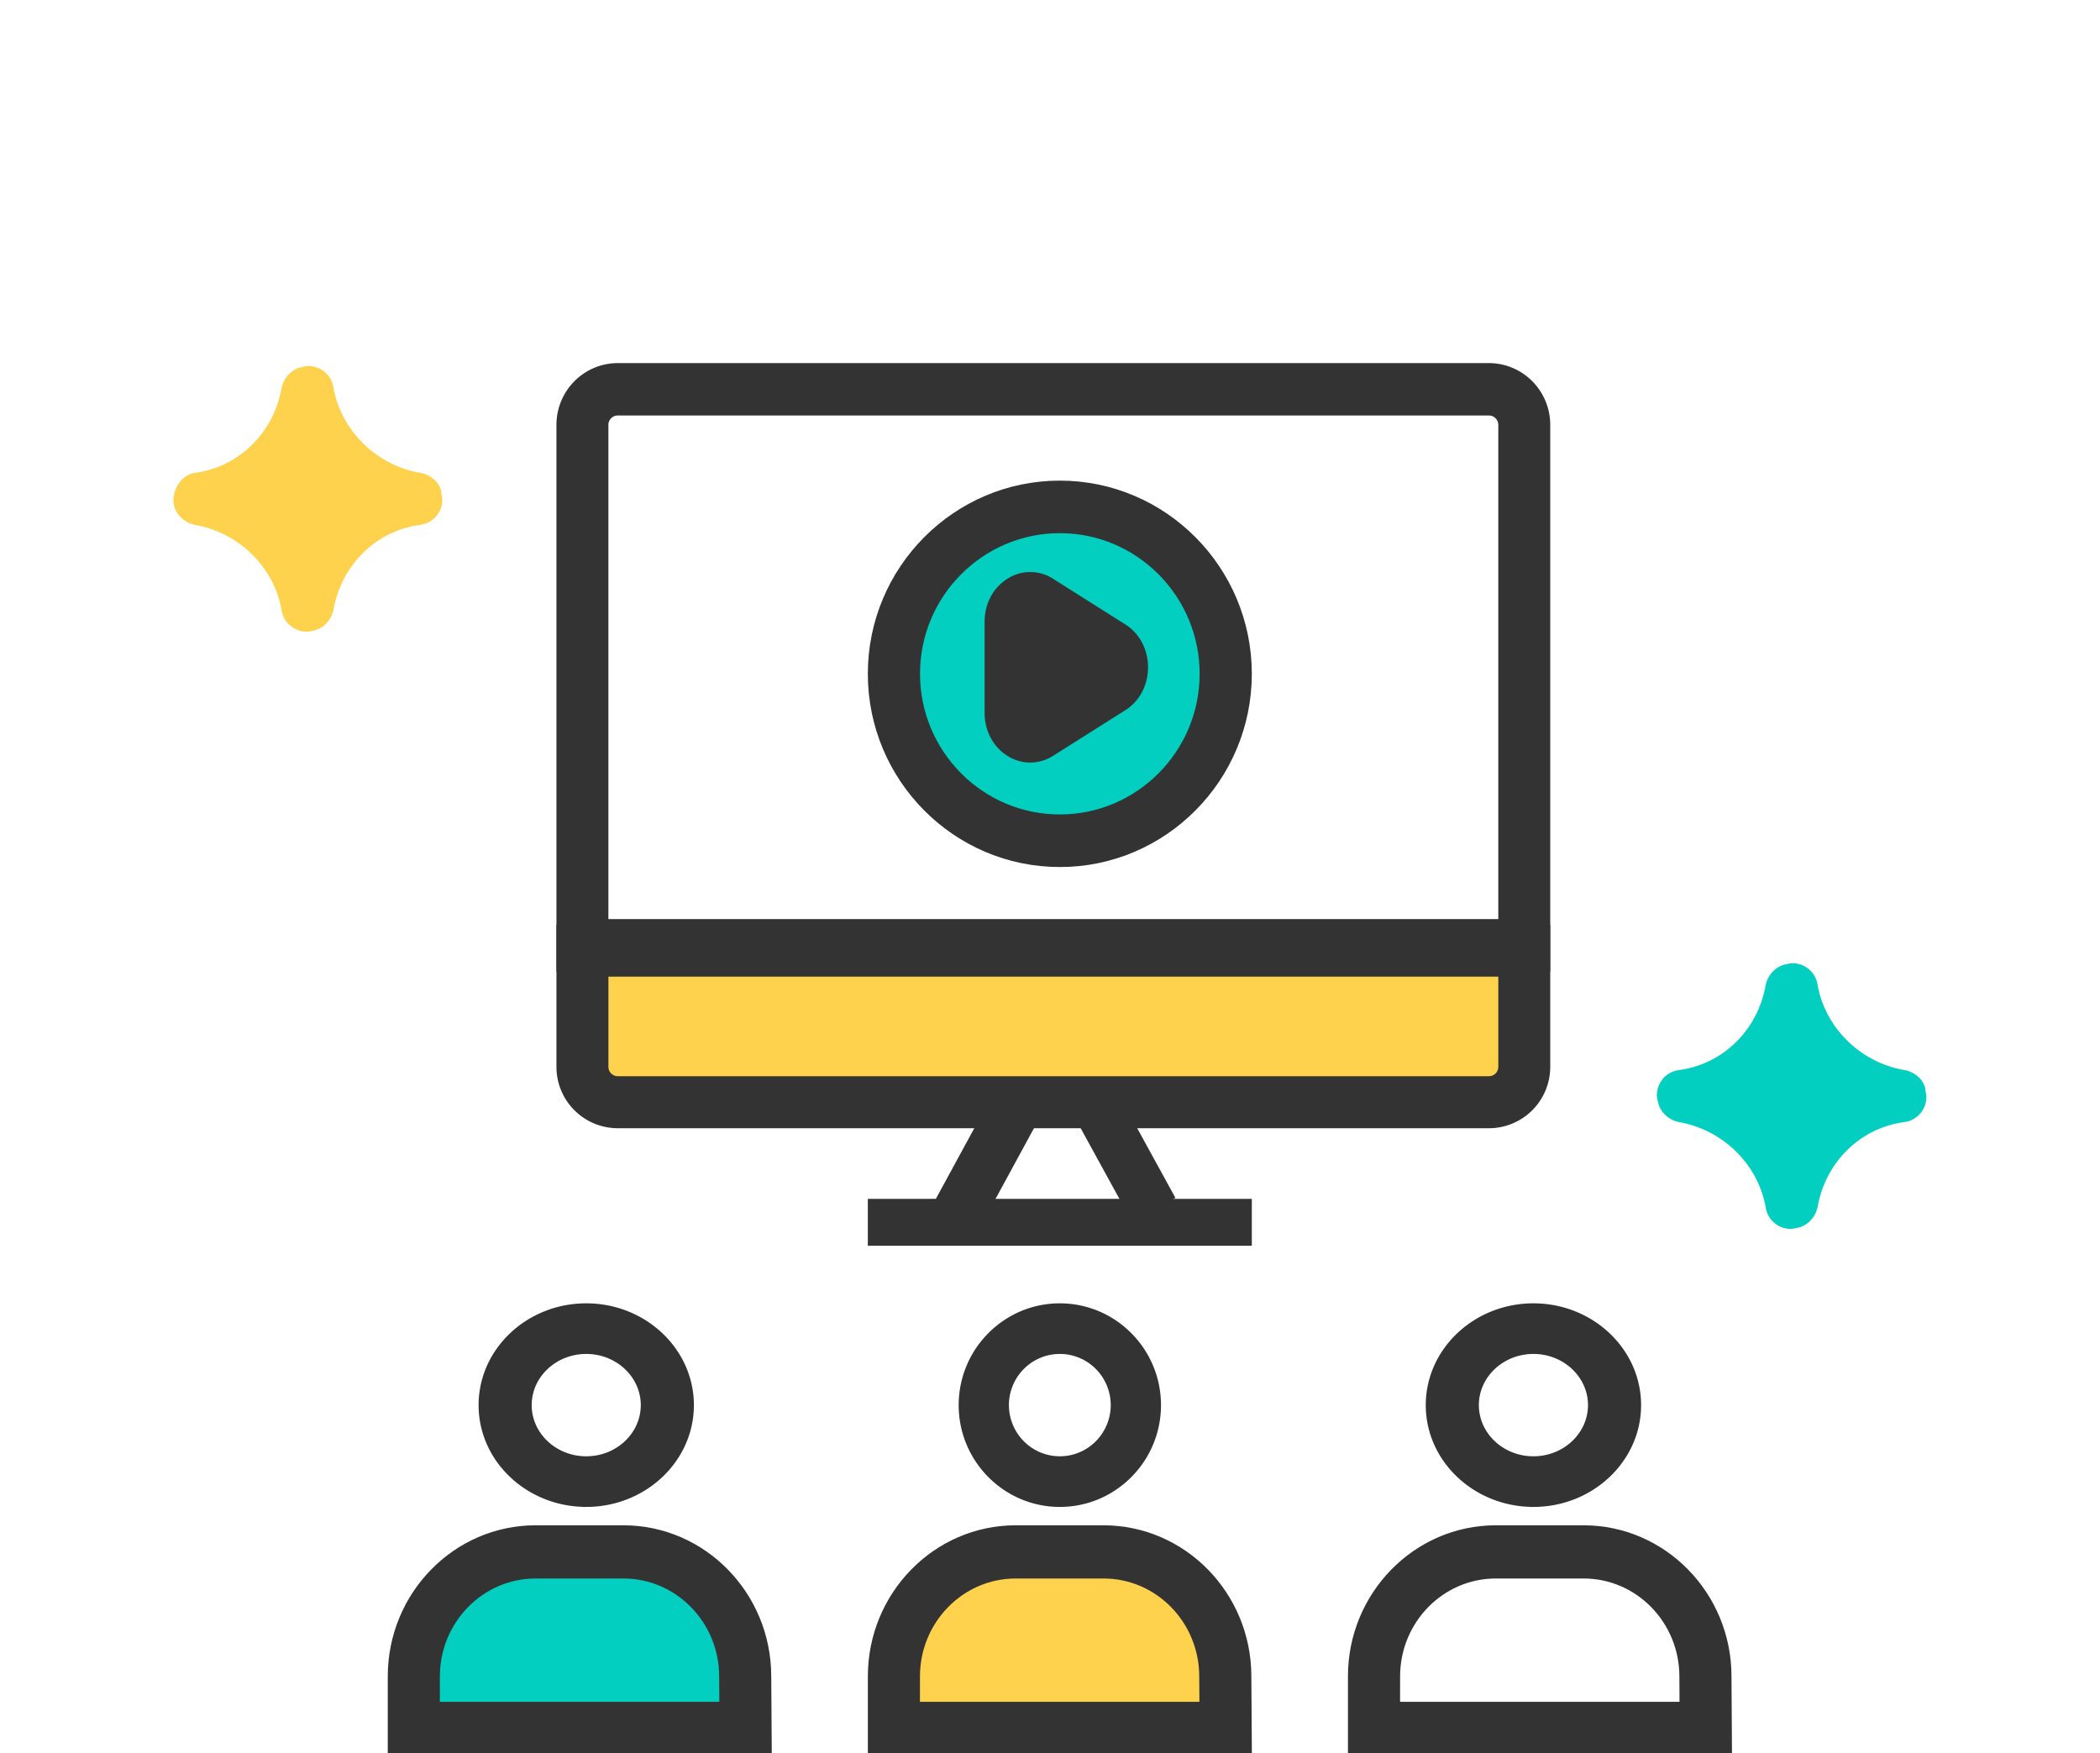
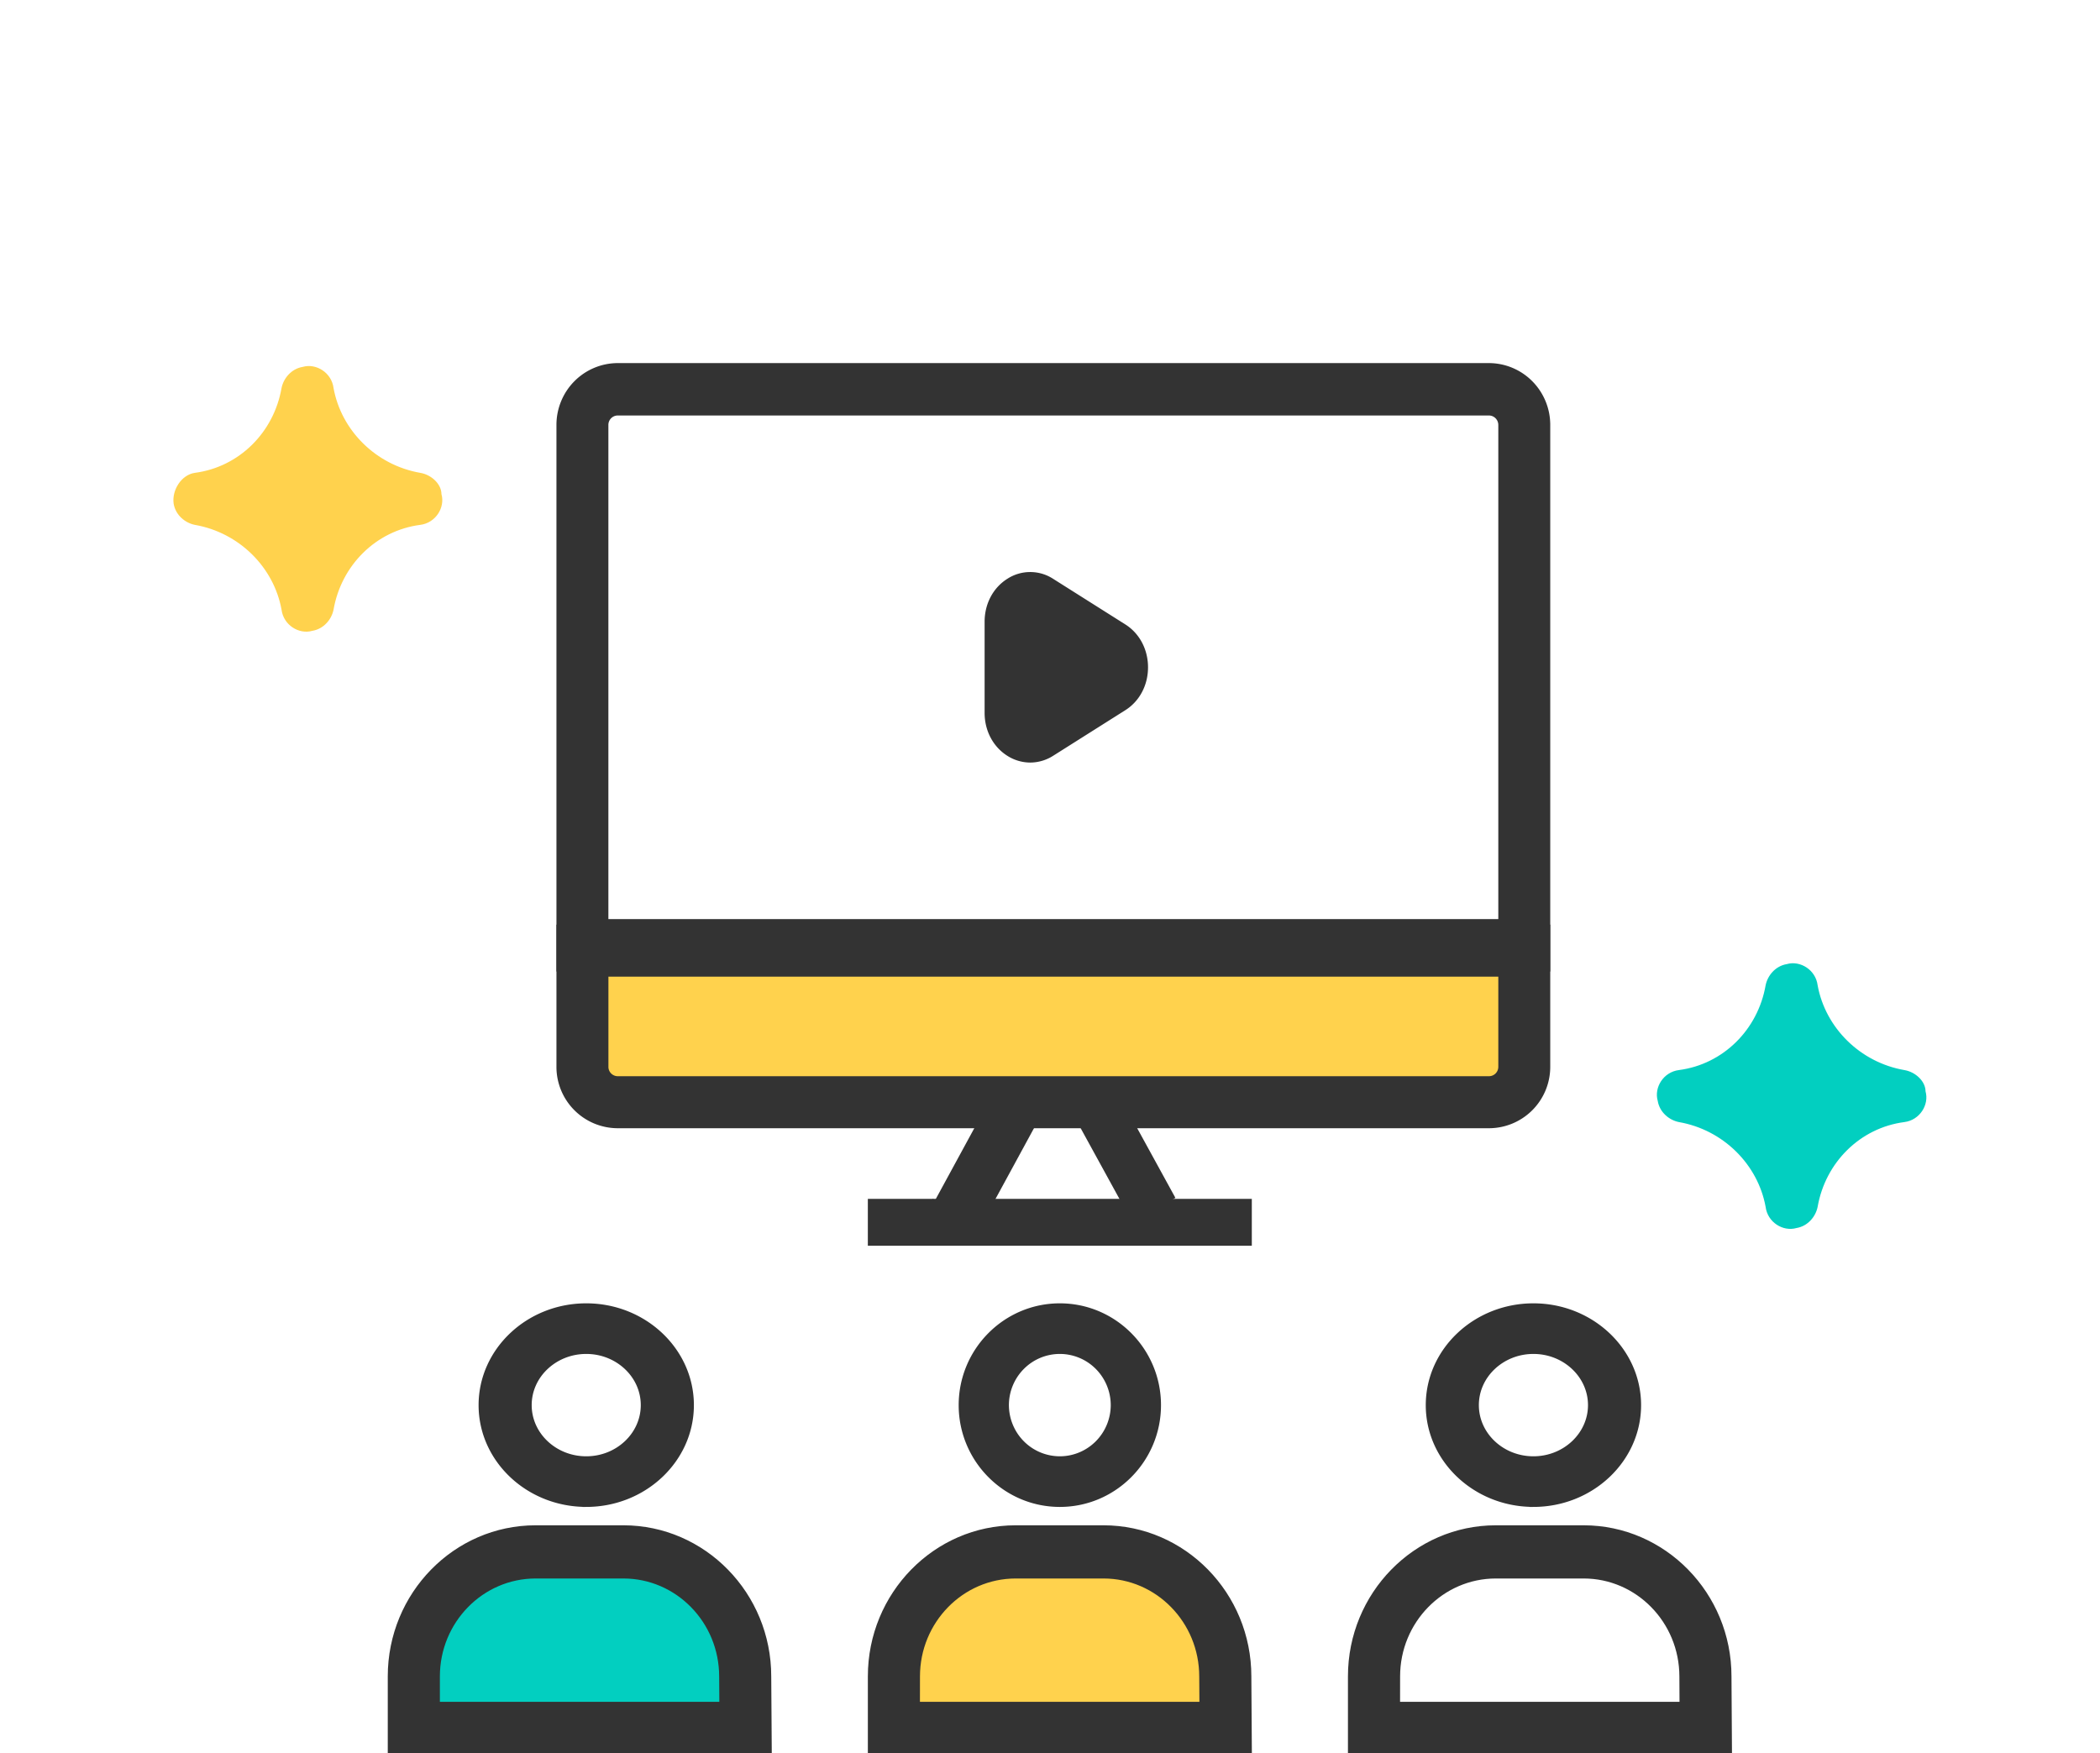
<svg xmlns="http://www.w3.org/2000/svg" width="109" height="91" viewBox="0 0 109 91" fill="none">
  <g clip-path="url(#a)">
-     <path d="M23.5 82c-2 1.2-2.167 5.833-2 8H39c-.5-2.167 0-4.5-2-7s-5.167-2.5-7-2.5c-1.333 0-4.5.3-6.5 1.5z" fill="#02CFC0" />
+     <path d="M23.5 82c-2 1.2-2.167 5.833-2 8H39c-.5-2.167 0-4.5-2-7s-5.167-2.5-7-2.5z" fill="#02CFC0" />
    <path d="M48.049 82c-2 1.2-2.167 5.833-2 8h17.5c-.5-2.167 0-4.5-2-7s-5.167-2.5-7-2.5c-1.334 0-4.5.3-6.5 1.5z" fill="#FFD24D" />
-     <circle cx="54.5" cy="35.5" r="8.5" fill="#02CFC0" />
    <path fill="#FFD24D" d="M30 49h49v8H30z" />
    <path d="M64.777 90.897H45.246v-3.883c0-4.211 3.352-7.64 7.472-7.64h4.56c4.12 0 7.473 3.428 7.473 7.64l.026 3.883zm-17.228-2.36h14.907l-.01-1.515c0-2.918-2.317-5.287-5.167-5.287h-4.56c-2.85 0-5.168 2.369-5.168 5.28l-.002 1.521zm42.148 2.36H70.165v-3.883c0-4.211 3.353-7.64 7.475-7.64h4.558c4.12 0 7.474 3.428 7.474 7.64l.025 3.883zm-17.227-2.36h14.906l-.008-1.515c0-2.918-2.32-5.287-5.169-5.287H77.64c-2.85 0-5.168 2.369-5.168 5.28l-.002 1.521zm-32.612 2.36H20.327v-3.883c0-4.211 3.352-7.64 7.473-7.64h4.558c4.122 0 7.473 3.428 7.473 7.64l.027 3.883zm-17.227-2.36h14.907l-.01-1.515c0-2.918-2.319-5.287-5.169-5.287H27.8c-2.849 0-5.168 2.369-5.168 5.28v1.521zm33.39-30.518l1.924-1.012 2.791 5.089-1.923 1.011-2.791-5.088z" fill="#333" stroke="#333" stroke-width=".4" />
    <path d="M45.245 62.43h19.53v2.033h-19.53V62.43z" fill="#333" stroke="#333" stroke-width=".4" />
    <path d="M48.612 62.58l3.401-6.25L54 57.533l-3.401 6.252-1.987-1.206z" fill="#333" stroke="#333" stroke-width=".4" />
    <path d="M77.283 58.363H32.065a2.986 2.986 0 0 1-2.983-2.982v-7.186h51.183v7.186a2.985 2.985 0 0 1-2.982 2.982zM31.38 50.496v4.885c0 .375.308.682.686.682h45.217a.685.685 0 0 0 .686-.682v-4.886H31.38z" fill="#333" stroke="#333" stroke-width=".4" />
    <path d="M80.265 50.228H29.082V22.054c0-.796.314-1.56.873-2.124a2.98 2.98 0 0 1 2.109-.883h45.218a2.98 2.98 0 0 1 2.11.883c.559.564.873 1.328.873 2.125v28.173zm-48.886-2.32h46.59V22.054a.694.694 0 0 0-.202-.485.685.685 0 0 0-.483-.202h-45.22a.687.687 0 0 0-.686.688v25.853z" fill="#333" stroke="#333" stroke-width=".4" />
-     <path d="M55.01 44.805c-5.383 0-9.765-4.41-9.765-9.829 0-5.42 4.382-9.828 9.766-9.828s9.764 4.409 9.764 9.828c0 5.42-4.38 9.83-9.764 9.83zm0-17.33c-4.11 0-7.457 3.364-7.457 7.5s3.345 7.501 7.458 7.501c4.112 0 7.456-3.365 7.456-7.501 0-4.135-3.344-7.5-7.456-7.5z" fill="#333" stroke="#333" stroke-width=".4" />
    <path d="M58.092 33.89l-4.245-2.472c-.83-.483-1.867.122-1.867 1.087v4.944c0 .965 1.037 1.57 1.867 1.086l4.245-2.472c.83-.481.83-1.69 0-2.172z" fill="#333" />
    <path d="M53.473 39.382a2.021 2.021 0 0 1-1.084-.322c-.679-.43-1.083-1.198-1.083-2.056V32.27c0-.857.404-1.626 1.083-2.055a1.986 1.986 0 0 1 2.167-.001l3.745 2.366c.68.428 1.087 1.198 1.087 2.058 0 .86-.406 1.63-1.087 2.058l-3.745 2.366c-.323.207-.699.318-1.083.32zm.017-7.136l-.044 4.758 3.79-2.343v-.049l-3.746-2.366zm1.52 45.774c-2.785 0-5.05-2.282-5.05-5.083 0-2.804 2.265-5.085 5.05-5.085 2.786 0 5.051 2.282 5.051 5.085 0 2.801-2.264 5.083-5.05 5.083zm0-7.941c-.753 0-1.475.3-2.008.836a2.871 2.871 0 0 0-.835 2.02c.002.758.302 1.485.835 2.02a2.835 2.835 0 0 0 2.008.837c.753 0 1.475-.302 2.008-.837a2.872 2.872 0 0 0 .835-2.02 2.873 2.873 0 0 0-.835-2.02 2.836 2.836 0 0 0-2.008-.836zm24.582 7.94c-2.97 0-5.388-2.28-5.388-5.082 0-2.804 2.418-5.085 5.388-5.085 2.97 0 5.388 2.282 5.388 5.085 0 2.801-2.418 5.083-5.388 5.083zm0-7.94c-1.672 0-3.032 1.281-3.032 2.856s1.36 2.857 3.032 2.857c1.67 0 3.032-1.282 3.032-2.857 0-1.574-1.361-2.856-3.032-2.856zm-49.163 7.94c-2.971 0-5.388-2.28-5.388-5.082 0-2.804 2.417-5.085 5.388-5.085 2.97 0 5.387 2.282 5.387 5.085 0 2.801-2.417 5.083-5.387 5.083zm0-7.94c-1.672 0-3.032 1.281-3.032 2.856s1.36 2.857 3.032 2.857 3.03-1.282 3.03-2.857c0-1.574-1.36-2.856-3.03-2.856z" fill="#333" stroke="#333" stroke-width=".4" />
    <path d="M21.813 24.544c-2.3-.4-4.1-2.2-4.5-4.4-.1-.8-.9-1.3-1.6-1.1-.6.1-1 .6-1.1 1.1-.4 2.3-2.2 4.1-4.5 4.4-.7.1-1.2.9-1.1 1.6.1.6.6 1 1.1 1.1 2.3.4 4.1 2.2 4.5 4.4.1.8.9 1.3 1.6 1.1.6-.1 1-.6 1.1-1.1.4-2.3 2.2-4.1 4.5-4.4.8-.1 1.3-.9 1.1-1.6 0-.5-.5-1-1.1-1.1z" fill="#FFD24D" />
    <path d="M98.844 55.544c-2.3-.4-4.1-2.2-4.5-4.4-.1-.8-.9-1.3-1.6-1.1-.6.1-1 .6-1.1 1.1-.4 2.3-2.2 4.1-4.5 4.4-.8.1-1.3.9-1.1 1.6.1.6.6 1 1.1 1.1 2.3.4 4.1 2.2 4.5 4.4.1.8.9 1.3 1.6 1.1.6-.1 1-.6 1.1-1.1.4-2.3 2.2-4.1 4.5-4.4.8-.1 1.3-.9 1.1-1.6 0-.5-.5-1-1.1-1.1z" fill="#02CFC0" />
  </g>
  <defs>
    <clipPath id="a">
      <path fill="#fff" d="M0 0h109v91H0z" />
    </clipPath>
  </defs>
</svg>